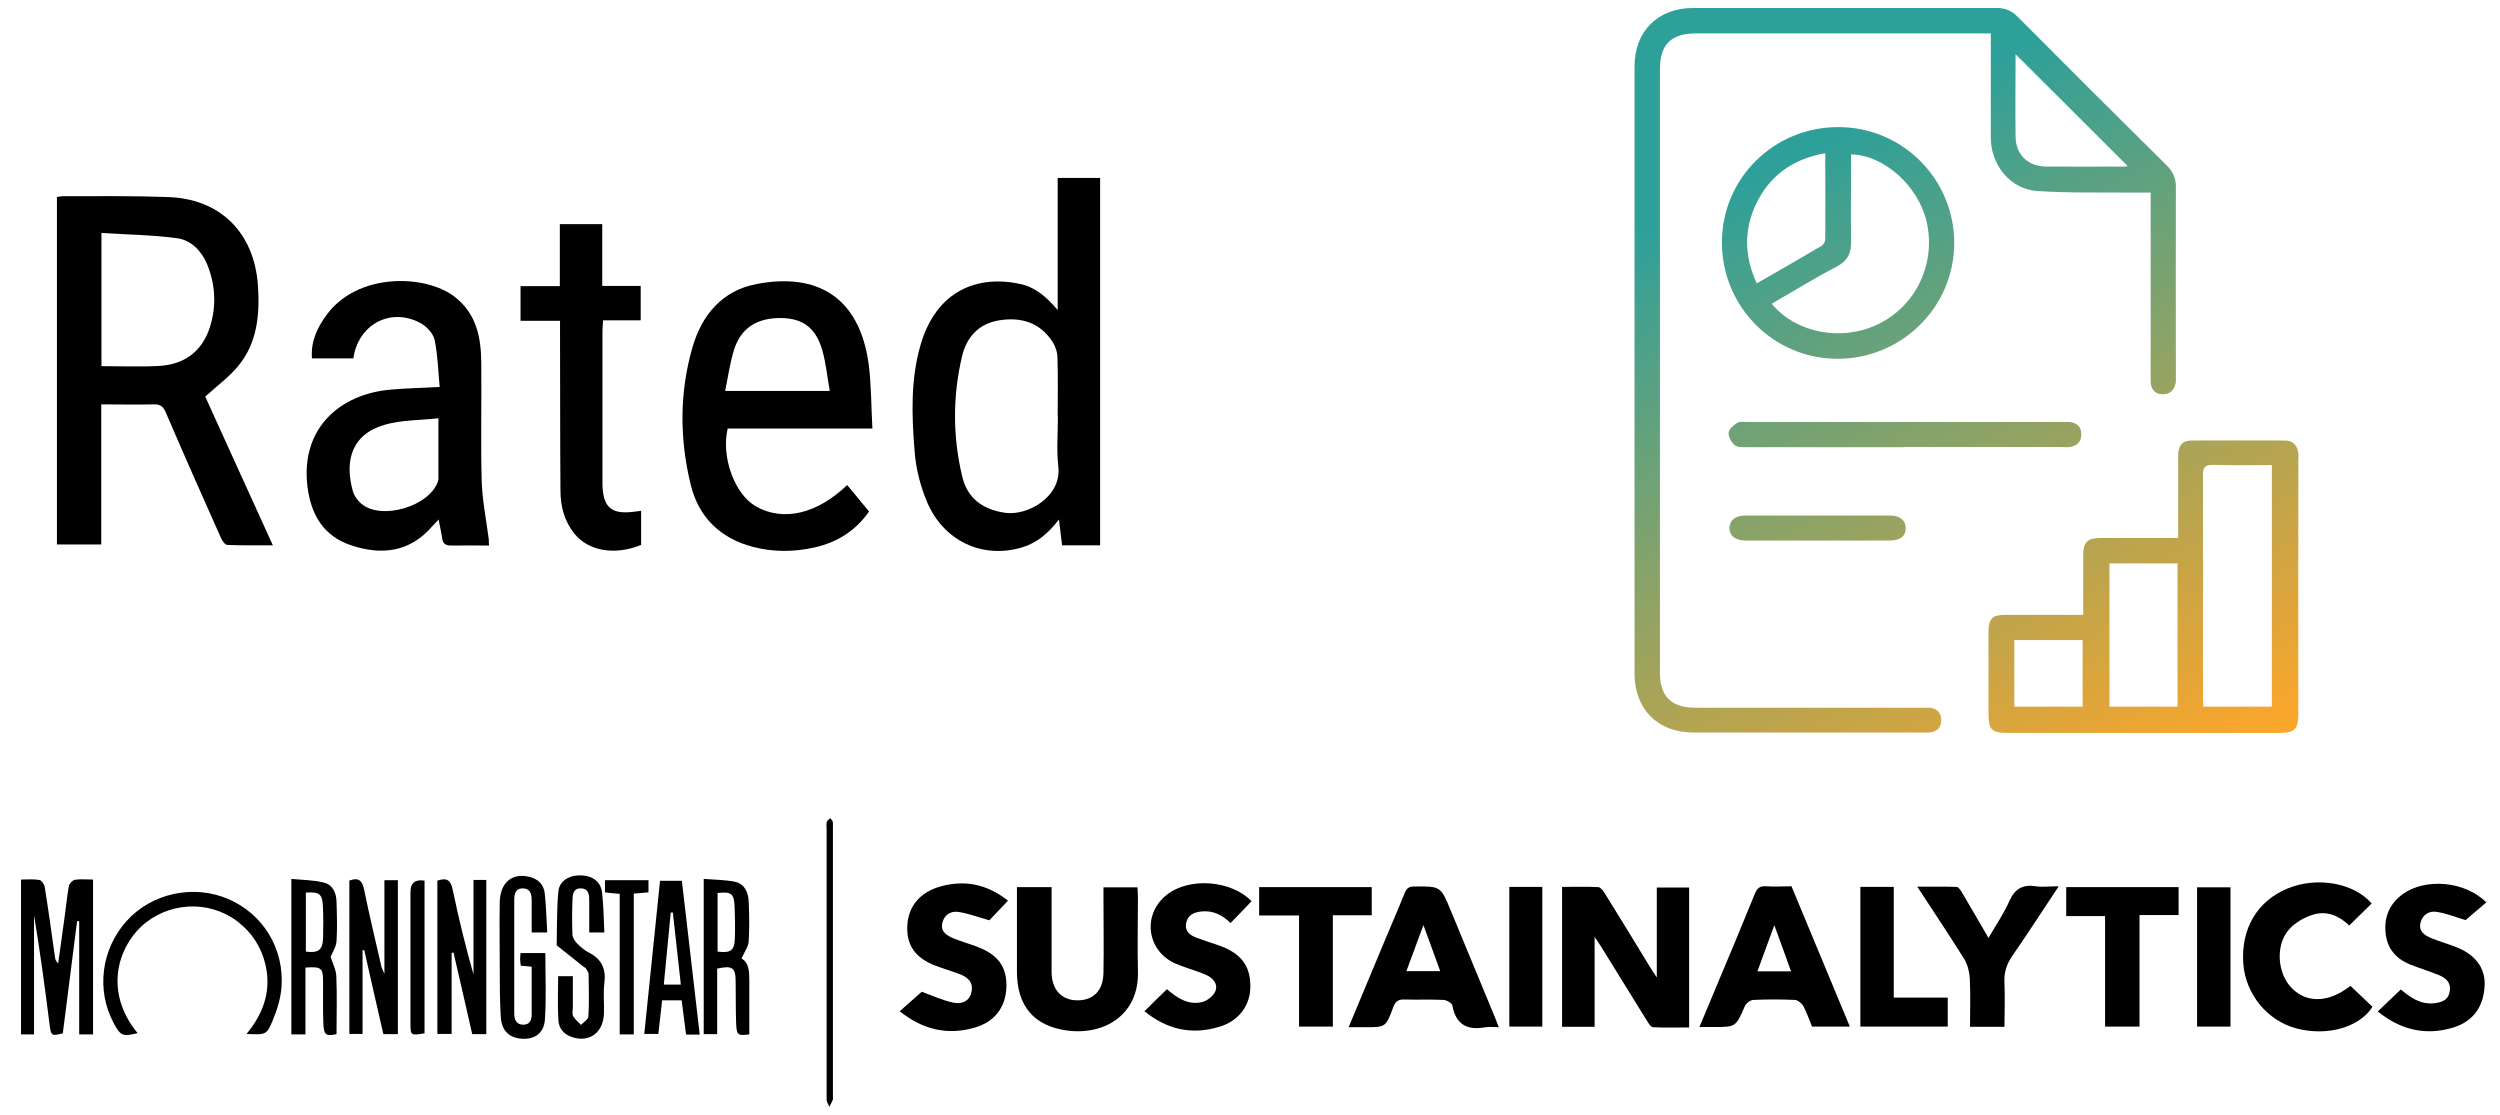
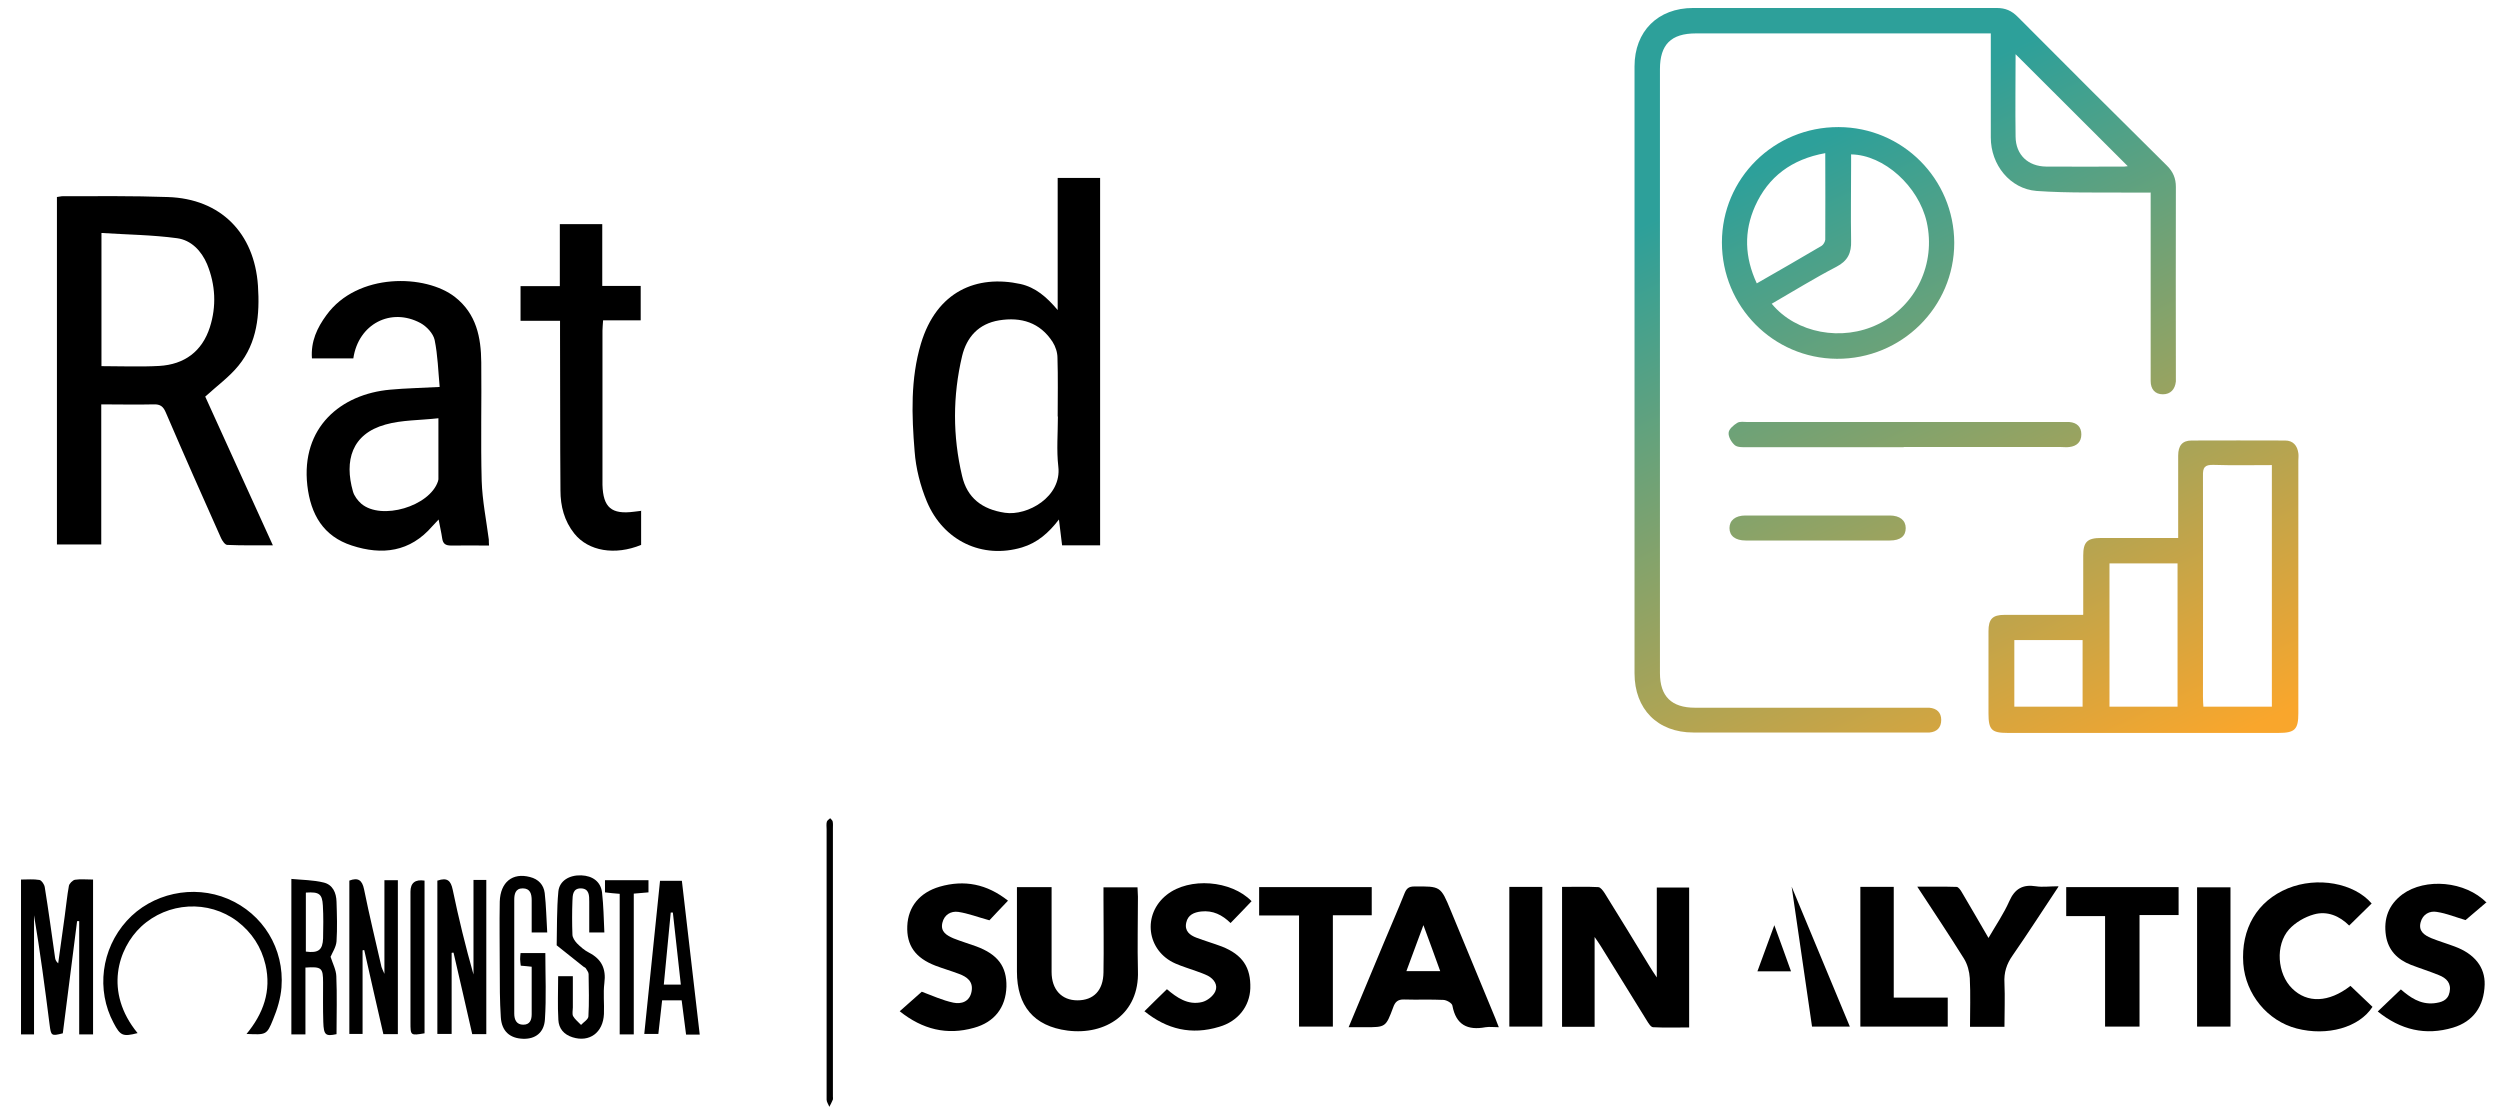
<svg xmlns="http://www.w3.org/2000/svg" xmlns:xlink="http://www.w3.org/1999/xlink" id="Layer_1" viewBox="0 0 119.01 53.06">
  <defs>
    <style>.cls-1{fill:url(#linear-gradient-2);}.cls-2{fill:url(#linear-gradient-5);}.cls-3{fill:url(#linear-gradient-3);}.cls-4{fill:url(#linear-gradient);}.cls-5{fill:url(#linear-gradient-4);}</style>
    <linearGradient id="linear-gradient" x1="99.34" y1="38.76" x2="84.46" y2="7.72" gradientUnits="userSpaceOnUse">
      <stop offset=".01" stop-color="#f9a62c" />
      <stop offset="1" stop-color="#2da09a" />
    </linearGradient>
    <linearGradient id="linear-gradient-2" x1="105.76" y1="35.69" x2="90.88" y2="4.64" xlink:href="#linear-gradient" />
    <linearGradient id="linear-gradient-3" x1="100.32" y1="38.29" x2="85.44" y2="7.25" xlink:href="#linear-gradient" />
    <linearGradient id="linear-gradient-4" x1="99.37" y1="38.75" x2="84.49" y2="7.7" xlink:href="#linear-gradient" />
    <linearGradient id="linear-gradient-5" x1="94.22" y1="41.21" x2="79.35" y2="10.17" xlink:href="#linear-gradient" />
  </defs>
  <path d="m2.7,9.38c.11-.01.2-.04.29-.04,1.67,0,3.33-.02,5,.04,2.51.08,4.12,1.71,4.29,4.22.09,1.38-.03,2.71-.93,3.81-.43.53-1.01.95-1.58,1.47,1.03,2.26,2.1,4.63,3.22,7.08-.79,0-1.48.01-2.17-.02-.11,0-.24-.2-.3-.33-.89-1.99-1.77-3.98-2.63-5.98-.12-.28-.26-.39-.57-.38-.82.02-1.64,0-2.5,0v6.67h-2.11V9.38Zm2.13,8.05c.95,0,1.85.04,2.75-.01,1.2-.07,2.04-.69,2.41-1.84.32-1,.27-2.02-.13-3-.27-.64-.76-1.15-1.43-1.24-1.18-.16-2.38-.17-3.6-.25v6.34Z" />
  <path d="m52.37,25.96h-1.81c-.05-.39-.09-.77-.15-1.23-.49.64-1.03,1.11-1.76,1.33-1.88.56-3.74-.3-4.53-2.19-.31-.75-.52-1.57-.58-2.38-.14-1.72-.2-3.45.3-5.13.75-2.5,2.66-3.29,4.74-2.84.71.16,1.24.61,1.77,1.24v-6.29h2.02v17.49Zm-2.02-6.13c0-.93.02-1.86-.01-2.79,0-.26-.09-.54-.23-.76-.6-.93-1.5-1.2-2.55-1.03-.97.16-1.54.79-1.76,1.7-.45,1.9-.45,3.81,0,5.71.24,1.04.95,1.59,2.04,1.75,1.07.16,2.71-.76,2.54-2.2-.09-.78-.02-1.59-.02-2.38Z" />
  <path d="m23.27,25.97c-.63,0-1.21-.01-1.79,0-.27,0-.39-.08-.43-.34-.04-.28-.11-.57-.17-.9-.12.13-.21.22-.3.32-1.06,1.23-2.39,1.39-3.83.92-1.36-.44-1.96-1.48-2.12-2.86-.31-2.77,1.6-4.35,3.94-4.56.74-.07,1.49-.08,2.36-.13-.07-.75-.09-1.51-.24-2.24-.07-.31-.38-.64-.67-.8-1.41-.76-2.96.04-3.2,1.68h-1.97c-.06-.81.25-1.46.69-2.06,1.48-2.04,4.73-1.95,6.12-.86,1.02.8,1.24,1.92,1.25,3.11.02,1.88-.03,3.76.02,5.64.03.94.22,1.87.34,2.8,0,.07,0,.15.01.28Zm-2.4-6.06c-.88.1-1.74.08-2.52.3-1.62.45-1.96,1.73-1.55,3.18.06.22.23.44.4.59.96.81,3.26.12,3.65-1.07,0-.03.02-.06.02-.09,0-.93,0-1.86,0-2.92Z" />
-   <path d="m41.51,20.4h-6.87c-.32,1.37.34,3.14,1.35,3.71,1.3.73,2.9.36,4.34-1.02.35.42.69.83,1.04,1.26-.65.93-1.53,1.47-2.59,1.71-.98.22-1.97.23-2.95-.03-1.56-.41-2.58-1.43-2.95-2.96-.53-2.16-.54-4.37.08-6.52.44-1.54,1.41-2.72,3.06-3.03,2.87-.55,4.89.61,5.33,3.8.13.99.12,2,.18,3.08Zm-6.99-1.79h4.98c-.12-.67-.18-1.31-.35-1.92-.3-1.07-.92-1.53-1.94-1.55-1.15-.02-1.93.46-2.26,1.49-.2.63-.29,1.3-.43,1.98Z" />
  <path d="m30.52,24.29v1.65c-1.24.51-2.51.3-3.18-.54-.48-.6-.66-1.31-.66-2.05-.02-2.49-.01-4.98-.02-7.47,0-.18,0-.37,0-.61h-1.88v-1.65h1.87v-2.95h2.02v2.94h1.83v1.64h-1.79c-.01.2-.03.34-.03.49,0,2.37,0,4.74,0,7.11,0,.08,0,.15,0,.23.03,1.08.43,1.42,1.5,1.28.1-.01.21-.03.33-.04Z" />
  <path d="m75.91,44.58v4.3h-1.55v-6.66c.58,0,1.15-.02,1.72.01.11,0,.23.17.31.29.72,1.15,1.42,2.31,2.13,3.47.09.15.19.3.35.54v-4.28h1.54v6.66c-.56,0-1.14.02-1.71-.01-.11,0-.22-.18-.3-.31-.73-1.18-1.46-2.36-2.19-3.54-.08-.13-.16-.24-.31-.46Z" />
  <path d="m48.43,42.23h1.63c0,.42,0,.83,0,1.24,0,.93,0,1.86,0,2.8,0,.84.48,1.35,1.23,1.35.77,0,1.23-.47,1.24-1.33.02-1.18,0-2.35,0-3.53,0-.16,0-.33,0-.52h1.62c0,.15.02.3.02.45,0,1.18-.03,2.35,0,3.53.07,2.04-1.54,3.07-3.35,2.84-1.61-.21-2.41-1.18-2.41-2.81,0-1.19,0-2.38,0-3.58,0-.15,0-.29,0-.44Z" />
-   <path d="m85.29,42.21c.92,2.22,1.84,4.42,2.77,6.66h-1.8c-.13-.31-.24-.65-.41-.97-.08-.14-.26-.29-.41-.3-.66-.03-1.31-.03-1.97,0-.14,0-.35.16-.41.3-.43.99-.42.99-1.5.99-.2,0-.4,0-.66,0,.31-.74.6-1.44.89-2.13.59-1.4,1.18-2.81,1.75-4.22.11-.27.25-.37.53-.35.39.03.79,0,1.21,0Zm-.82,1.82c-.3.82-.55,1.51-.81,2.21h1.6c-.26-.72-.5-1.4-.8-2.21Z" />
+   <path d="m85.29,42.21c.92,2.22,1.84,4.42,2.77,6.66h-1.8Zm-.82,1.82c-.3.82-.55,1.51-.81,2.21h1.6c-.26-.72-.5-1.4-.8-2.21Z" />
  <path d="m64.2,48.9c.58-1.39,1.13-2.72,1.69-4.05.32-.77.66-1.54.97-2.32.09-.22.19-.33.46-.33,1.26-.01,1.26-.02,1.74,1.14.71,1.72,1.42,3.43,2.13,5.15.05.12.09.25.16.41-.24,0-.44-.03-.63,0-.86.16-1.41-.11-1.58-1.03-.02-.12-.27-.26-.42-.27-.62-.03-1.25,0-1.88-.02-.3-.01-.43.12-.52.38-.35.94-.36.94-1.34.94-.24,0-.48,0-.77,0Zm3.56-4.86c-.3.81-.55,1.49-.81,2.19h1.61c-.26-.73-.51-1.4-.8-2.19Z" />
  <path d="m111.89,46.93c.35.33.7.67,1.05,1-.63.98-2.15,1.41-3.61,1.03-1.39-.36-2.43-1.63-2.54-3.08-.12-1.67.66-2.99,2.12-3.59,1.4-.57,3.15-.26,3.99.72-.34.34-.69.68-1.07,1.05-.46-.46-1.05-.71-1.68-.53-.43.12-.88.38-1.18.71-.67.75-.56,2.12.14,2.81.72.72,1.75.68,2.77-.11Z" />
  <path d="m54.47,48.15c.38-.37.71-.71,1.08-1.06.46.39,1,.78,1.68.61.24-.06.52-.28.62-.5.14-.3-.05-.59-.35-.75-.18-.09-.36-.15-.55-.22-.33-.12-.67-.22-.99-.36-1.38-.6-1.6-2.35-.41-3.28,1.07-.84,3.06-.69,4.03.31-.32.34-.65.68-1,1.04-.4-.39-.84-.61-1.4-.55-.34.04-.63.16-.71.53-.09.4.17.6.49.72.4.15.81.27,1.21.42.98.39,1.38.99,1.35,1.99-.03.85-.58,1.57-1.48,1.83-1.31.4-2.49.13-3.57-.75Z" />
  <path d="m47.99,42.87c-.36.37-.67.71-.89.94-.55-.15-1.01-.33-1.48-.4-.35-.05-.67.13-.76.52-.1.43.21.6.53.74.35.14.72.25,1.08.38,1.03.38,1.46.96,1.44,1.92-.03.98-.56,1.69-1.55,1.96-1.28.36-2.44.08-3.53-.79.4-.35.77-.68,1.05-.93.49.18.98.41,1.5.52.38.08.78-.04.87-.53.09-.48-.22-.7-.6-.84-.37-.14-.75-.25-1.12-.39-.96-.37-1.38-.97-1.34-1.89.04-.92.59-1.59,1.54-1.87,1.18-.34,2.25-.13,3.26.67Z" />
  <path d="m118.38,42.94c-.37.32-.72.61-1.01.86-.45-.13-.9-.32-1.37-.39-.34-.06-.67.11-.77.5-.11.42.18.61.51.75.37.15.75.26,1.12.4.94.35,1.44.98,1.42,1.81-.03,1.03-.54,1.76-1.51,2.05-1.31.39-2.49.11-3.58-.77.39-.37.74-.7,1.1-1.05.44.38.92.72,1.57.66.36-.04.67-.13.75-.53.09-.43-.15-.67-.51-.81-.44-.18-.89-.32-1.33-.49-.64-.25-1.08-.69-1.19-1.39-.12-.8.12-1.47.79-1.97,1.09-.79,2.99-.63,4,.4Z" />
  <path d="m4.43,41.87v7.37h-.66v-5.39s-.07,0-.1,0c-.23,1.78-.45,3.57-.68,5.34-.55.14-.56.12-.63-.42-.22-1.74-.45-3.47-.74-5.2v5.67h-.62v-7.37c.29,0,.59-.03.88.02.1.02.23.21.25.34.18,1.11.33,2.23.49,3.35.01.1.05.19.15.28.1-.74.21-1.49.31-2.24.07-.48.11-.97.2-1.45.02-.11.18-.27.29-.29.26-.04.54-.01.84-.01Z" />
  <path d="m97.99,42.21c-.76,1.14-1.45,2.22-2.18,3.27-.29.41-.42.82-.39,1.32.03.68,0,1.37,0,2.08h-1.64c0-.77.03-1.54-.01-2.32-.02-.31-.11-.66-.28-.93-.7-1.12-1.44-2.23-2.22-3.42.67,0,1.27-.01,1.87.01.09,0,.2.16.26.27.41.69.81,1.39,1.26,2.16.36-.62.73-1.16.99-1.75.26-.59.64-.81,1.27-.71.31.05.64,0,1.06,0Z" />
  <path d="m61.84,43.58h-1.9v-1.35h5.36v1.34h-1.85v5.3h-1.61v-5.29Z" />
  <path d="m98.37,42.23h5.34v1.33h-1.86v5.31h-1.64v-5.26h-1.85v-1.38Z" />
  <path d="m88.56,42.22h1.59v5.27h2.57v1.38h-4.16v-6.65Z" />
  <path d="m20.83,41.92c.46-.16.63,0,.72.43.28,1.35.61,2.7.99,4.04v-4.5h.61v7.34h-.67c-.29-1.29-.59-2.58-.89-3.88-.03,0-.06,0-.09.01v3.86h-.68v-7.31Z" />
  <path d="m18.25,49.23c-.31-1.34-.61-2.67-.91-4-.03,0-.06,0-.08.01v3.98h-.63v-7.3c.42-.16.61-.02.7.41.25,1.24.55,2.47.83,3.7.02.07.06.14.14.33v-4.46h.64v7.33h-.68Z" />
  <path d="m11.72,49.24c.83-1,1.2-2.07.92-3.31-.2-.85-.65-1.54-1.34-2.07-1.38-1.04-3.32-.92-4.58.25-1.1,1.03-1.78,3.11-.17,5.07-.7.18-.82.13-1.14-.48-.84-1.57-.59-3.52.62-4.86,1.19-1.32,3.17-1.75,4.82-1.05,1.67.71,2.69,2.37,2.55,4.21-.04.52-.2,1.05-.4,1.53-.3.75-.34.73-1.26.69Z" />
  <path d="m71.85,42.22h1.57v6.65h-1.57v-6.65Z" />
  <path d="m106.18,42.24v6.63h-1.59v-6.63h1.59Z" />
  <path d="m15.73,45.53c.11.34.27.64.28.94.04.91.01,1.82.01,2.76-.52.11-.61.05-.63-.58-.02-.63-.01-1.25-.01-1.88,0-.7-.07-.76-.84-.71v3.18h-.67v-7.4c.52.05,1.04.05,1.53.17.44.1.61.49.62.92.02.63.04,1.26,0,1.88-.02.27-.2.54-.28.73Zm-1.17-3.03v2.8c.6.08.8-.08.82-.63.01-.52.02-1.04-.01-1.56-.03-.56-.18-.66-.8-.62Z" />
  <path d="m25.31,46.02c-.2-.02-.35-.04-.52-.05-.01-.11-.03-.21-.03-.31,0-.09.01-.18.02-.29h1.18c0,1.07.05,2.12-.02,3.16-.04.64-.47.94-1.04.92-.63-.02-1.02-.36-1.06-1.03-.05-.78-.05-1.56-.05-2.34,0-1.05-.02-2.11,0-3.16.03-.93.61-1.39,1.44-1.17.4.1.65.37.7.76.07.61.08,1.24.12,1.88h-.74c0-.51,0-1.02,0-1.53,0-.31-.07-.57-.43-.57-.35,0-.4.28-.4.55,0,1.8,0,3.61,0,5.41,0,.3.11.53.43.53.31,0,.4-.22.4-.5,0-.73,0-1.47,0-2.25Z" />
-   <path d="m34.14,46.1v3.13h-.64v-7.39c.5.04.99.04,1.46.13.47.09.66.49.68.93.03.64.04,1.28,0,1.92-.02.26-.21.51-.34.81.35.19.37.61.37,1.05,0,.85,0,1.69,0,2.56-.57.07-.61.05-.63-.62-.02-.63-.01-1.25-.02-1.88,0-.68-.15-.79-.88-.63Zm.02-3.59v2.79c.62.08.8-.05.82-.61.02-.52.01-1.04-.01-1.55-.03-.61-.16-.7-.81-.63Z" />
  <path d="m28.8,44.39h-.75c0-.5,0-.98,0-1.46,0-.29.01-.63-.4-.64-.39,0-.39.33-.4.6-.02.53-.02,1.07,0,1.6,0,.14.11.3.21.41.17.17.36.34.58.45.6.31.82.77.73,1.45-.06.48,0,.98-.02,1.47-.04.89-.69,1.36-1.49,1.11-.42-.13-.66-.42-.68-.83-.04-.68-.01-1.37-.01-2.08h.7c0,.49,0,.99,0,1.49,0,.14-.04.3.01.41.09.16.25.28.38.42.12-.13.34-.26.35-.4.04-.67.02-1.34.01-2.02,0-.09-.08-.18-.13-.27-.02-.04-.07-.05-.11-.08-.43-.34-.86-.68-1.28-1.02.02-.85,0-1.71.08-2.56.05-.51.52-.79,1.09-.77.54.02.93.3.99.82.07.62.08,1.24.11,1.9Z" />
  <path d="m33.31,49.25h-.65c-.07-.53-.14-1.07-.21-1.63h-.93c-.06.52-.12,1.05-.18,1.6h-.67c.25-2.44.5-4.86.75-7.29h1.04c.28,2.42.56,4.84.85,7.32Zm-1.28-5.81s-.07,0-.1,0c-.11,1.14-.22,2.28-.33,3.43h.81c-.13-1.17-.25-2.3-.38-3.44Z" />
  <path class="cls-4" d="m102.35,9.17c-.28,0-.51,0-.73,0-1.56-.02-3.12.03-4.67-.08-1.27-.1-2.18-1.25-2.18-2.54,0-1.63,0-3.27,0-4.96-.19,0-.35,0-.51,0-4.51,0-9.02,0-13.53,0-1.18,0-1.71.53-1.71,1.7,0,9.58,0,19.17,0,28.75,0,1.11.55,1.65,1.67,1.65,3.59,0,7.19,0,10.78,0,.12,0,.25,0,.37,0,.36.03.57.23.57.58,0,.36-.2.57-.56.6-.11,0-.21,0-.32,0-3.64,0-7.28,0-10.92,0-1.7,0-2.8-1.11-2.8-2.82,0-9.63,0-19.26,0-28.89,0-1.67,1.11-2.78,2.79-2.78,4.82,0,9.63,0,14.45,0,.42,0,.71.13,1,.42,2.36,2.37,4.73,4.74,7.11,7.09.29.29.42.6.42,1.01-.01,2.98,0,5.96,0,8.94,0,.11,0,.21,0,.32-.04.37-.25.61-.62.61-.37,0-.58-.24-.58-.63,0-.57,0-1.13,0-1.7,0-2.23,0-4.46,0-6.69,0-.18,0-.36,0-.59Zm-6.4-6.61c0,1.33-.02,2.64,0,3.95.01.86.59,1.41,1.46,1.42,1.24.01,2.48,0,3.71,0,.07,0,.13-.02.17-.02-1.78-1.78-3.56-3.56-5.36-5.35Z" />
  <path class="cls-1" d="m99.17,29.25c0-.97,0-1.89,0-2.8,0-.65.19-.84.85-.84,1.2,0,2.41,0,3.67,0,0-.21,0-.37,0-.53,0-1.13,0-2.26,0-3.39,0-.48.2-.72.64-.72,1.48-.01,2.97,0,4.45,0,.38,0,.58.24.63.6.02.12,0,.24,0,.37,0,4,0,8.01,0,12.01,0,.77-.16.94-.94.94-4.3,0-8.59,0-12.89,0-.78,0-.92-.15-.92-.94,0-1.3,0-2.6,0-3.9,0-.58.19-.78.76-.78,1.22,0,2.44,0,3.74,0Zm8.99-7.11c-.96,0-1.88.02-2.79-.01-.42-.01-.51.12-.5.52.01,3.51,0,7.02,0,10.53,0,.15.01.3.02.46h3.26v-11.5Zm-4.5,4.68h-3.24v6.82h3.24v-6.82Zm-7.77,3.65v3.17h3.25v-3.17h-3.25Z" />
  <path class="cls-3" d="m87.53,6.05c3.04.01,5.49,2.47,5.5,5.51,0,3.06-2.51,5.54-5.59,5.52-3.03-.02-5.47-2.49-5.47-5.54,0-3.05,2.48-5.5,5.55-5.49Zm-3.18,8.42c1.16,1.4,3.35,1.8,5.06.96,1.81-.88,2.75-2.88,2.31-4.86-.39-1.71-2.04-3.2-3.6-3.22v.49c0,1.21-.02,2.41,0,3.62.02.58-.16.96-.7,1.24-1.04.54-2.04,1.16-3.08,1.76Zm2.54-7.18c-1.6.29-2.71,1.12-3.34,2.52-.54,1.21-.5,2.43.08,3.68,1.06-.61,2.08-1.19,3.09-1.79.08-.05.16-.19.17-.29.01-1.35,0-2.71,0-4.13Z" />
  <path class="cls-5" d="m90.63,21.29c-2.49,0-4.98,0-7.48,0-.19,0-.44.01-.57-.1-.16-.14-.31-.4-.29-.59.01-.17.23-.36.41-.47.13-.08.33-.04.49-.04,4.98,0,9.97,0,14.95,0,.12,0,.24,0,.37,0,.36.03.57.23.57.59,0,.36-.22.56-.57.6-.14.02-.27,0-.41,0-2.49,0-4.98,0-7.48,0Z" />
  <path class="cls-2" d="m86.53,25.73c-1.14,0-2.29,0-3.43,0-.49,0-.77-.22-.77-.59,0-.37.28-.6.76-.6,2.29,0,4.58,0,6.87,0,.48,0,.76.23.76.6,0,.38-.25.59-.76.59-1.14,0-2.29,0-3.43,0Z" />
  <path d="m30.17,49.24h-.67v-6.69c-.26-.02-.47-.04-.7-.07v-.58h2.07v.58c-.21.02-.43.04-.7.06v6.7Z" />
  <path d="m20.21,49.19c-.67.11-.67.11-.67-.52,0-2.07,0-4.15,0-6.22q0-.63.67-.53v7.27Z" />
  <path d="m39.35,45.84c0-2.12,0-4.24,0-6.36,0-.12-.02-.25.01-.36.02-.07.1-.11.16-.17.04.05.11.1.12.16.02.1.01.21.01.32,0,4.26,0,8.52,0,12.77,0,.05.01.1,0,.14-.05.12-.11.24-.17.35-.04-.11-.13-.23-.13-.34,0-1.54,0-3.08,0-4.62,0-.63,0-1.25,0-1.88Z" />
</svg>